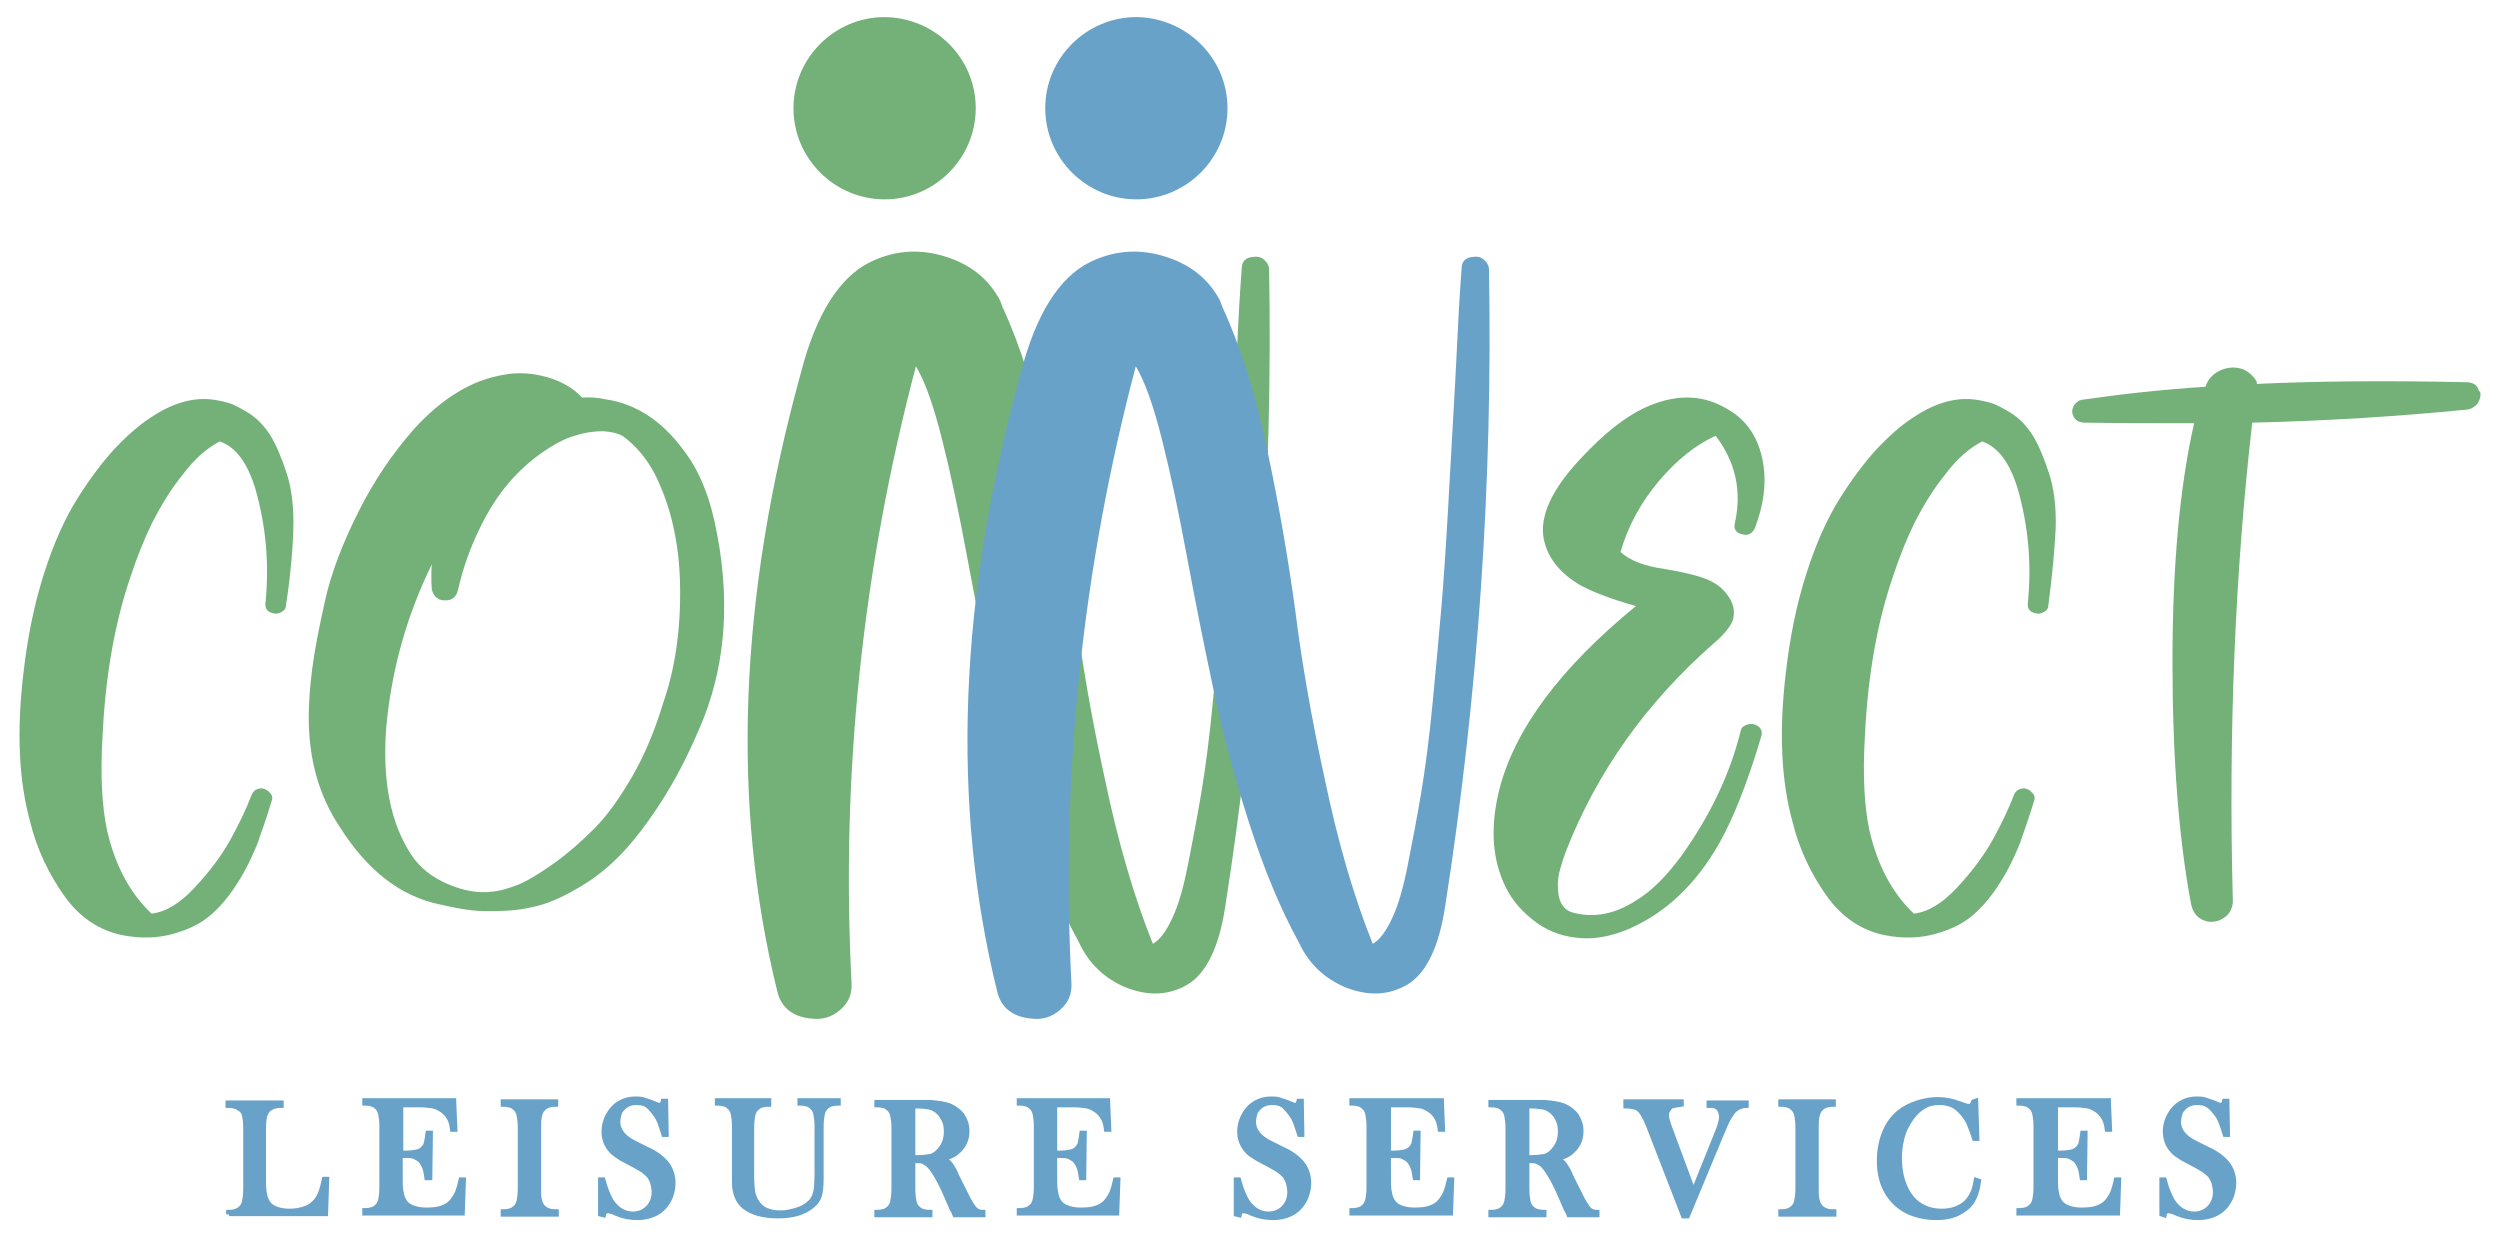
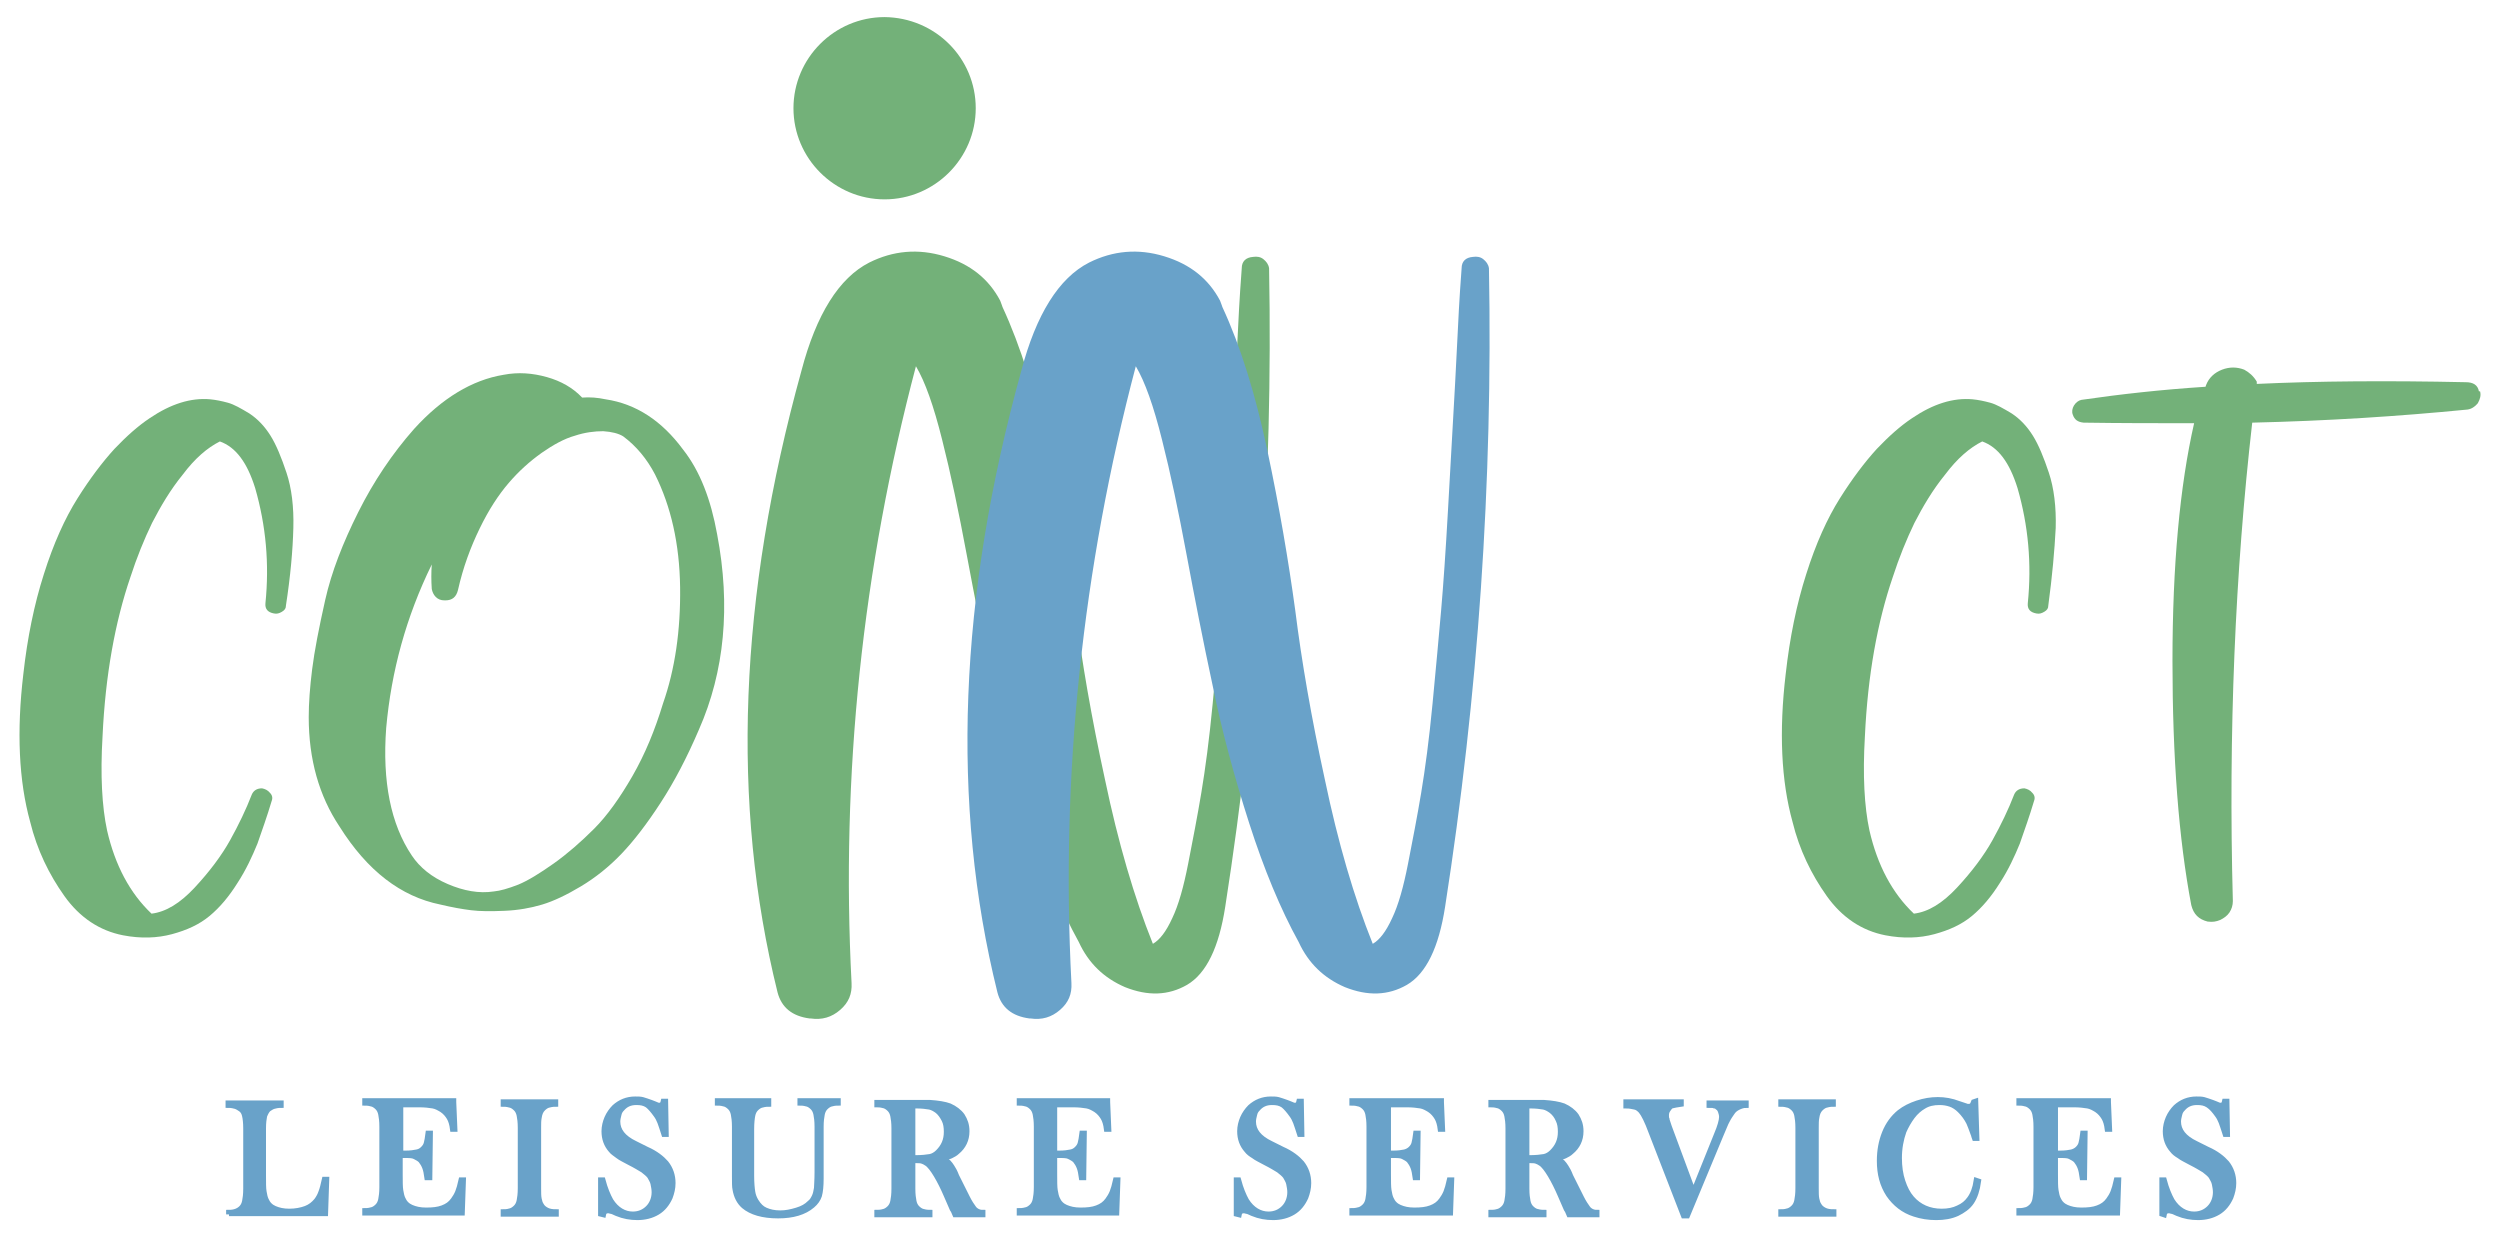
<svg xmlns="http://www.w3.org/2000/svg" version="1.1" id="Layer_1" x="0px" y="0px" viewBox="0 0 438.9 216.9" style="enable-background:new 0 0 438.9 216.9;" xml:space="preserve">
  <style type="text/css">
	.st0{fill:#73B179;}
	.st1{fill:#69A2C9;}
	.st2{fill:#69A2C9;stroke:#69A2C9;stroke-miterlimit:10;}
</style>
  <g>
    <g>
      <g>
        <path class="st0" d="M50.2,106.3c0,0.5-0.2,0.8-0.7,1.1c-0.5,0.3-0.9,0.4-1.4,0.3c-1.1-0.2-1.6-0.8-1.5-1.8     c0.7-6.9,0.1-13.6-1.8-20.2c-1.4-4.5-3.4-7.2-6.2-8.2c-2.2,1.1-4.4,3-6.5,5.8c-2.2,2.7-3.9,5.6-5.4,8.5c-1.4,2.9-2.7,6.1-3.8,9.5     c-2.7,7.9-4.4,17.2-4.9,28c-0.4,6.8-0.1,12.3,0.8,16.5c1.4,6.1,4,11,7.8,14.6c2.5-0.3,5-1.8,7.6-4.6s4.7-5.6,6.2-8.3     s2.8-5.4,3.8-8c0.3-0.7,0.9-1.1,1.8-1.1c0.5,0.1,1,0.3,1.4,0.8c0.4,0.4,0.5,0.9,0.3,1.4c-0.8,2.7-1.7,5.2-2.5,7.5     c-0.9,2.2-2,4.6-3.5,6.9c-1.5,2.4-3.1,4.3-4.9,5.8c-1.8,1.5-4,2.5-6.6,3.2s-5.5,0.8-8.6,0.2c-4.1-0.8-7.6-3.1-10.3-6.9     c-2.7-3.8-4.8-8.1-6-13c-2-7.2-2.4-15.9-1.2-26c0.7-6.3,1.9-12.2,3.6-17.5c1.7-5.4,3.7-9.8,5.9-13.3s4.4-6.4,6.5-8.7     c2.1-2.2,4.1-4,6.2-5.4c3.7-2.5,7.2-3.6,10.6-3.3c1,0.1,2,0.3,3.1,0.6c1.1,0.3,2.3,1,3.8,1.9c1.5,1,2.7,2.3,3.7,3.9     s1.9,3.8,2.8,6.5c0.9,2.7,1.3,6,1.2,9.7C51.4,96.6,51,101.1,50.2,106.3z" />
        <path class="st0" d="M125.9,93.8c2.4,12.6,1.3,24.1-3.2,34.3c-2.1,4.9-4.3,9.1-6.7,12.8c-2.4,3.7-4.7,6.7-6.9,9     c-2.2,2.3-4.6,4.2-7.1,5.7s-4.8,2.6-6.8,3.2c-2,0.6-4.2,1-6.6,1.1s-4.3,0.1-5.9-0.1c-1.6-0.2-3.3-0.5-5.4-1     c-6.9-1.4-12.8-5.9-17.7-13.7c-3.6-5.4-5.4-11.8-5.4-19.2c0-2.4,0.2-5.2,0.6-8.4c0.4-3.2,1.2-7.3,2.3-12.2     c1.1-4.9,3.1-10,5.8-15.4s6-10.3,9.8-14.6c4.9-5.4,10.2-8.6,15.7-9.5c2.6-0.5,5.1-0.3,7.6,0.4c2.5,0.7,4.6,1.9,6.2,3.6     c1.4-0.1,2.7,0,4.1,0.3c5.4,0.8,9.9,3.8,13.6,8.8C122.9,82.7,124.8,87.7,125.9,93.8z M116.4,123.5c2.1-6,3.1-12.8,3-20.4     s-1.6-14.2-4.4-19.8c-1.4-2.7-3.3-5-5.6-6.7c-0.8-0.5-2-0.8-3.5-0.9c-1.5,0-3.2,0.2-5,0.8c-1.8,0.5-3.8,1.6-5.8,3     c-2.1,1.5-4,3.2-5.8,5.3c-1.8,2.1-3.5,4.7-5.1,8s-2.9,6.8-3.8,10.8c-0.3,1.2-1,1.8-2.2,1.8H78c-0.6,0-1.1-0.2-1.5-0.6     s-0.6-0.9-0.7-1.4c-0.1-1.5-0.1-2.9,0-4.3c-4.5,9.2-7.1,18.7-8,28.7c-0.7,9.4,0.8,16.9,4.5,22.4c1.4,2.1,3.5,3.8,6.3,5     s5.5,1.7,8.1,1.3c1.1-0.1,2.5-0.5,4.3-1.2c1.7-0.7,3.8-2,6.2-3.7c2.4-1.7,4.8-3.8,7.1-6.1c2.3-2.3,4.5-5.4,6.7-9.2     C113.3,132.3,115,128.1,116.4,123.5z" />
        <path class="st0" d="M176,53.9c3.2,6.9,5.8,15.3,7.9,25.2c2.1,9.9,3.7,19.3,4.9,28.1c1.1,8.8,2.8,18.7,5.2,29.7     c2.3,11,5.1,20.6,8.4,28.8c1.2-0.7,2.3-2.1,3.4-4.5c1.1-2.3,2-5.5,2.8-9.6s1.6-8.2,2.3-12.4s1.4-9.4,2-15.7s1.1-11.7,1.5-16.3     c0.4-4.6,0.8-10.4,1.2-17.5s0.7-12.4,0.9-16s0.5-8.6,0.8-15s0.6-10.3,0.7-11.6c0-1.2,0.7-1.9,2-2c0.7-0.1,1.3,0,1.8,0.4     s0.9,0.9,1,1.6c0.7,37.6-1.9,74.9-7.7,112.1c-1.1,7.1-3.3,11.7-6.7,13.7c-3.3,1.9-6.9,2-10.9,0.4c-3.7-1.6-6.4-4.2-8.1-7.9     c-3.2-5.8-6.1-12.8-8.7-20.9c-2.6-8.1-4.8-16.2-6.4-24.1c-1.7-7.9-3.2-15.6-4.6-23.1c-1.4-7.5-2.8-14.2-4.3-20.1     c-1.5-6-3-10.2-4.6-12.9c-9.4,35.6-13.2,71.7-11.3,108.3c0.1,1.9-0.5,3.4-2,4.7s-3.2,1.8-5.2,1.5h-0.2c-3-0.4-4.9-1.9-5.6-4.6     c-8.2-33.1-6.8-69.4,4.2-109.1c2.6-9.9,6.6-16.3,11.9-19c4.2-2.1,8.6-2.5,13.2-1.1c4.6,1.4,7.8,4,9.8,7.8     C175.8,53.4,176,53.8,176,53.9z" />
        <path class="st1" d="M214.6,53.9c3.2,6.9,5.8,15.3,7.9,25.2c2.1,9.9,3.7,19.3,4.9,28.1c1.1,8.8,2.8,18.7,5.2,29.7     c2.3,11,5.1,20.6,8.4,28.8c1.2-0.7,2.3-2.1,3.4-4.5c1.1-2.3,2-5.5,2.8-9.6s1.6-8.2,2.3-12.4s1.4-9.4,2-15.7s1.1-11.7,1.5-16.3     c0.4-4.6,0.8-10.4,1.2-17.5s0.7-12.4,0.9-16s0.5-8.6,0.8-15s0.6-10.3,0.7-11.6c0-1.2,0.7-1.9,2-2c0.7-0.1,1.3,0,1.8,0.4     s0.9,0.9,1,1.6c0.7,37.6-1.9,74.9-7.7,112.1c-1.1,7.1-3.3,11.7-6.7,13.7c-3.3,1.9-6.9,2-10.9,0.4c-3.7-1.6-6.4-4.2-8.1-7.9     c-3.2-5.8-6.1-12.8-8.7-20.9c-2.6-8.1-4.8-16.2-6.4-24.1c-1.7-7.9-3.2-15.6-4.6-23.1c-1.4-7.5-2.8-14.2-4.3-20.1     c-1.5-6-3-10.2-4.6-12.9c-9.4,35.6-13.2,71.7-11.3,108.3c0.1,1.9-0.5,3.4-2,4.7s-3.2,1.8-5.2,1.5h-0.2c-3-0.4-4.9-1.9-5.6-4.6     c-8.2-33.1-6.8-69.4,4.2-109.1c2.6-9.9,6.6-16.3,11.9-19c4.2-2.1,8.6-2.5,13.2-1.1c4.6,1.4,7.8,4,9.8,7.8     C214.4,53.4,214.6,53.8,214.6,53.9z" />
-         <path class="st0" d="M301.2,76.5c-3.5,1.6-6.8,4.2-10,8s-5.4,7.9-6.7,12.4c1.6,1.5,4.2,2.5,7.8,3c4.2,0.7,7,1.5,8.2,2.2     c1.4,0.7,2.4,1.7,3.2,3c0.7,1.2,0.9,2.5,0.5,3.8c-0.4,1.1-1.5,2.5-3.4,4.1c-11.7,10.3-20.4,22.4-25.9,36.5     c-0.9,2.4-1.4,4.3-1.4,5.6c-0.1,2.9,0.8,4.6,2.6,5.1c3.7,1,7.4,0.3,11.1-2.1c2.7-1.6,5.4-4.3,8.1-8c4.9-6.9,8.4-14.1,10.3-21.8     c0.1-0.5,0.4-0.8,0.9-1s1-0.3,1.6-0.1c1,0.4,1.4,1.1,1.1,2.1c-2.4,8.1-4.9,14.4-7.4,18.8c-4.1,7.2-9.4,12.2-15.9,15     c-3.3,1.4-6.4,1.9-9.3,1.5c-2.7-0.3-5.3-1.3-7.6-3.2c-2.3-1.8-4-4-5.1-6.6c-2-4.7-2.2-10-0.7-16.1c2.7-10.7,10.8-21.5,24-32.3     c-4.6-1.3-7.9-2.6-10-3.8c-3.6-2.2-5.6-4.9-6.2-8.1c-0.7-4,1.5-8.7,6.6-14.1c4-4.3,7.7-7.2,11.1-8.8c5.2-2.4,9.9-2.4,14-0.1     c3.9,2,6.2,5.4,6.9,10.2c0.5,3.4,0,7-1.5,11c-0.5,1-1.2,1.4-2.2,1.1h-0.1c-1.1-0.3-1.5-1-1.2-2.1     C305.8,86.2,304.7,81.1,301.2,76.5z" />
        <path class="st0" d="M359.6,106.3c0,0.5-0.2,0.8-0.7,1.1c-0.5,0.3-0.9,0.4-1.4,0.3c-1.1-0.2-1.6-0.8-1.5-1.8     c0.7-6.9,0.1-13.6-1.8-20.2c-1.4-4.5-3.4-7.2-6.2-8.2c-2.2,1.1-4.4,3-6.5,5.8c-2.2,2.7-3.9,5.6-5.4,8.5c-1.4,2.9-2.7,6.1-3.8,9.5     c-2.7,7.9-4.4,17.2-4.9,28c-0.4,6.8-0.1,12.3,0.8,16.5c1.4,6.1,4,11,7.8,14.6c2.5-0.3,5-1.8,7.6-4.6s4.7-5.6,6.2-8.3     s2.8-5.4,3.8-8c0.3-0.7,0.9-1.1,1.8-1.1c0.5,0.1,1,0.3,1.4,0.8c0.4,0.4,0.5,0.9,0.3,1.4c-0.8,2.7-1.7,5.2-2.5,7.5     c-0.9,2.2-2,4.6-3.5,6.9c-1.5,2.4-3.1,4.3-4.9,5.8s-4,2.5-6.6,3.2s-5.5,0.8-8.6,0.2c-4.1-0.8-7.6-3.1-10.3-6.9     c-2.7-3.8-4.8-8.1-6-13c-2-7.2-2.4-15.9-1.2-26c0.7-6.3,1.9-12.2,3.6-17.5c1.7-5.4,3.7-9.8,5.9-13.3c2.2-3.5,4.4-6.4,6.5-8.7     c2.1-2.2,4.1-4,6.2-5.4c3.7-2.5,7.2-3.6,10.6-3.3c1,0.1,2,0.3,3.1,0.6c1.1,0.3,2.3,1,3.8,1.9c1.5,1,2.7,2.3,3.7,3.9     s1.9,3.8,2.8,6.5s1.3,6,1.2,9.7C360.7,96.6,360.3,101.1,359.6,106.3z" />
        <path class="st0" d="M435.4,68.7c0.2,0.7,0,1.4-0.4,2.1c-0.5,0.6-1.1,1-1.8,1.1c-12.2,1.2-24.8,2-37.8,2.3     c-3,26.3-4.2,54.3-3.4,84c0,0.7-0.2,1.4-0.6,2s-1,1-1.6,1.3c-0.7,0.3-1.4,0.4-2.1,0.3h-0.1c-1.6-0.4-2.5-1.3-2.9-2.9     c-2.2-11.6-3.3-25.9-3.3-42.8s1.3-30.8,3.8-41.8c-6.5,0-13,0-19.4-0.1c-1-0.1-1.6-0.5-1.9-1.4c-0.2-0.5-0.1-1.1,0.2-1.6     c0.3-0.5,0.8-0.9,1.3-1c6.9-1,14.1-1.8,21.8-2.3l0.1-0.3c0.5-1.3,1.5-2.2,2.8-2.7s2.6-0.5,3.9,0c0.9,0.5,1.6,1.1,2.2,2.1v0.1     c0,0.1,0,0.2,0,0.3c10.7-0.5,22.9-0.6,36.7-0.3c1.3,0,2.1,0.5,2.3,1.6H435.4z" />
      </g>
      <path class="st0" d="M171.3,19c0,8.8-7.2,16-16,16s-16-7.2-16-16s7.2-16,16-16C164.2,3.1,171.3,10.2,171.3,19z" />
-       <path class="st1" d="M215.5,19c0,8.8-7.2,16-16,16s-16-7.2-16-16s7.2-16,16-16C208.3,3.1,215.5,10.2,215.5,19z" />
    </g>
  </g>
  <g>
    <path class="st2" d="M40.2,213.2v-0.3c1,0,1.7-0.3,2.2-0.8c0.3-0.3,0.5-0.7,0.6-1.2s0.2-1.2,0.2-2.2v-10.6c0-1-0.1-1.8-0.2-2.2   c-0.1-0.5-0.3-0.9-0.7-1.2c-0.3-0.2-0.6-0.4-0.9-0.5s-0.8-0.2-1.3-0.2v-0.3h9.2v0.3c-0.5,0-1,0.1-1.3,0.2s-0.6,0.3-0.9,0.5   c-0.3,0.3-0.5,0.7-0.7,1.2c-0.1,0.5-0.2,1.2-0.2,2.2v8.3c0,1.3,0,2.2,0.1,2.8s0.2,1.1,0.4,1.5c0.3,0.7,0.8,1.2,1.5,1.5   s1.5,0.5,2.6,0.5s2.1-0.2,2.9-0.5c0.8-0.3,1.4-0.8,1.9-1.4c0.3-0.4,0.6-0.9,0.8-1.5c0.2-0.5,0.4-1.3,0.6-2.2h0.3l-0.2,5.9H40.2   V213.2z" />
    <path class="st2" d="M79.6,193.5l0.2,4.7h-0.3c-0.1-0.8-0.3-1.5-0.6-2s-0.7-1-1.3-1.4c-0.5-0.3-1-0.6-1.6-0.7   c-0.6-0.1-1.4-0.2-2.4-0.2h-3.3v8.6h0.9c0.9,0,1.5-0.1,2-0.2s0.8-0.3,1.1-0.6c0.3-0.3,0.5-0.6,0.6-1s0.2-0.9,0.3-1.7h0.3l-0.1,7.7   H75c-0.1-0.7-0.2-1.3-0.4-1.8c-0.2-0.5-0.4-0.8-0.7-1.2c-0.3-0.3-0.7-0.5-1.1-0.7s-1-0.2-1.8-0.2h-0.8v3.3c0,1.3,0,2.3,0.1,2.9   c0.1,0.6,0.2,1.1,0.4,1.5c0.3,0.7,0.8,1.2,1.5,1.5s1.5,0.5,2.6,0.5c1.2,0,2.1-0.1,2.9-0.4c0.8-0.3,1.4-0.7,1.9-1.4   c0.3-0.4,0.6-0.9,0.8-1.4s0.4-1.2,0.6-2.1h0.3l-0.2,5.7h-17v-0.3c0.5,0,1-0.1,1.3-0.2c0.3-0.1,0.6-0.3,0.9-0.6s0.5-0.7,0.6-1.2   s0.2-1.2,0.2-2.2v-10.6c0-1-0.1-1.7-0.2-2.2s-0.3-0.9-0.6-1.2c-0.3-0.3-0.6-0.5-0.9-0.6s-0.8-0.2-1.3-0.2v-0.3h15.5V193.5z" />
    <path class="st2" d="M97.5,193.5v0.3c-0.5,0-1,0.1-1.3,0.2c-0.3,0.1-0.6,0.3-0.9,0.6c-0.4,0.4-0.6,0.9-0.7,1.6   c-0.1,0.5-0.1,1.1-0.1,1.8v10.6c0,0.8,0,1.4,0.1,1.9s0.2,0.8,0.4,1.1c0.2,0.4,0.6,0.7,1,0.9s0.9,0.3,1.6,0.3v0.3h-9.2v-0.3   c0.6,0,1-0.1,1.3-0.2c0.3-0.1,0.6-0.3,0.9-0.6s0.5-0.7,0.6-1.2s0.2-1.2,0.2-2.2V198c0-1-0.1-1.7-0.2-2.2s-0.3-0.9-0.6-1.2   c-0.3-0.3-0.6-0.5-0.9-0.6s-0.8-0.2-1.3-0.2v-0.3L97.5,193.5L97.5,193.5z" />
    <path class="st2" d="M105.5,213.1v-5.9h0.3c0.4,1.5,0.9,2.7,1.4,3.6c1,1.6,2.4,2.4,3.9,2.4c1.1,0,2-0.4,2.7-1.1   c0.7-0.7,1.1-1.7,1.1-2.8c0-0.5-0.1-1-0.2-1.5s-0.4-0.9-0.6-1.3c-0.3-0.4-0.7-0.7-1.2-1.1c-0.5-0.3-1.3-0.8-2.3-1.3   c-0.9-0.5-1.6-0.8-2.1-1.2s-0.9-0.6-1.2-1c-0.8-0.9-1.2-2-1.2-3.3c0-0.8,0.2-1.6,0.5-2.3s0.8-1.4,1.3-1.9c1-0.9,2.2-1.4,3.6-1.4   c0.5,0,0.9,0,1.3,0.1s0.9,0.3,1.5,0.5c0.5,0.2,0.8,0.3,1,0.4c0.2,0.1,0.3,0.1,0.5,0.1c0.3,0,0.6-0.2,0.7-0.7h0.3l0.1,5.7h-0.3   c-0.3-0.9-0.5-1.6-0.7-2.1s-0.4-0.9-0.7-1.3c-0.5-0.7-1-1.3-1.5-1.7c-0.6-0.4-1.2-0.5-2-0.5c-1.1,0-1.9,0.4-2.5,1.1   c-0.3,0.3-0.5,0.6-0.6,1.1c-0.1,0.4-0.2,0.8-0.2,1.2c0,1.6,1,2.9,3.1,3.9l2,1c1.6,0.7,2.7,1.6,3.4,2.4c0.8,1,1.2,2.2,1.2,3.5   c0,0.9-0.2,1.7-0.5,2.5c-0.5,1.1-1.2,2-2.2,2.6s-2.2,0.9-3.5,0.9c-1.2,0-2.4-0.2-3.6-0.7c-0.6-0.3-0.9-0.4-1.1-0.4   c-0.1,0-0.2-0.1-0.4-0.1c-0.5,0-0.8,0.2-0.9,0.7L105.5,213.1L105.5,213.1z" />
    <path class="st2" d="M134.9,193.5v0.3c-0.5,0-1,0.1-1.3,0.2c-0.3,0.1-0.6,0.3-0.9,0.6c-0.3,0.3-0.5,0.7-0.6,1.2s-0.2,1.3-0.2,2.5   v8.1c0,1.3,0.1,2.3,0.2,2.9s0.3,1.1,0.6,1.6c0.5,0.8,1,1.3,1.7,1.6s1.5,0.5,2.6,0.5c1,0,1.9-0.2,2.9-0.5s1.7-0.7,2.3-1.3   c0.4-0.3,0.6-0.7,0.8-1.1c0.2-0.4,0.3-0.9,0.4-1.5c0-0.4,0.1-1.3,0.1-2.8v-8c0-1-0.1-1.7-0.2-2.2c-0.1-0.5-0.3-0.9-0.6-1.2   s-0.6-0.5-0.9-0.6c-0.3-0.1-0.8-0.2-1.3-0.2v-0.3h6.6v0.3c-0.5,0-1,0.1-1.3,0.2c-0.3,0.1-0.6,0.3-0.9,0.6c-0.3,0.3-0.5,0.7-0.6,1.2   s-0.2,1.2-0.2,2.2v9.1c0,1.3-0.1,2.3-0.3,3c-0.2,0.6-0.6,1.2-1.2,1.7c-1.4,1.2-3.4,1.8-6,1.8c-2.7,0-4.7-0.6-6-1.7   c-0.8-0.7-1.3-1.7-1.5-2.9c-0.1-0.4-0.1-1.2-0.1-2.3v-8.7c0-1-0.1-1.7-0.2-2.2c-0.1-0.5-0.3-0.9-0.6-1.2s-0.6-0.5-0.9-0.6   s-0.8-0.2-1.3-0.2v-0.3h8.9V193.5z" />
    <path class="st2" d="M160.2,203.6v5.1c0,1,0.1,1.7,0.2,2.2c0.1,0.5,0.3,0.9,0.6,1.2s0.6,0.5,0.9,0.6c0.3,0.1,0.8,0.2,1.3,0.2v0.3   H154v-0.3c0.6,0,1-0.1,1.3-0.2c0.3-0.1,0.6-0.3,0.9-0.6c0.3-0.3,0.5-0.7,0.6-1.2s0.2-1.2,0.2-2.2v-10.6c0-1-0.1-1.7-0.2-2.2   c-0.1-0.5-0.3-0.9-0.6-1.2s-0.6-0.5-0.9-0.6c-0.3-0.1-0.8-0.2-1.3-0.2v-0.3h6.9c1.2,0,1.9,0,2.3,0c1.5,0.1,2.7,0.3,3.5,0.6   c0.9,0.4,1.7,1,2.2,1.7c0.5,0.8,0.8,1.6,0.8,2.7c0,1.5-0.6,2.7-1.7,3.6c-0.3,0.3-0.7,0.5-1.1,0.7c-0.4,0.2-1,0.3-1.7,0.5   c0.6,0.2,1,0.5,1.3,0.7c0.2,0.2,0.4,0.5,0.6,0.8s0.5,0.8,0.8,1.6c0.9,1.8,1.5,3,1.9,3.8s0.8,1.4,1.1,1.8c0.2,0.3,0.5,0.5,0.7,0.6   s0.5,0.2,0.9,0.2v0.3h-4.8c-0.2-0.5-0.4-0.9-0.5-1l-1-2.3c-0.6-1.4-1.2-2.6-1.8-3.6s-1.2-1.8-1.7-2.1c-0.3-0.2-0.5-0.3-0.8-0.4   c-0.3-0.1-0.7-0.1-1.1-0.1h-0.6V203.6z M160.2,203.3h0.5c1.2,0,2-0.1,2.6-0.2c0.5-0.1,1-0.4,1.4-0.8c1-1,1.5-2.1,1.5-3.6   c0-0.8-0.1-1.5-0.4-2.1s-0.7-1.2-1.2-1.6c-0.4-0.3-0.9-0.6-1.4-0.7c-0.6-0.1-1.3-0.2-2.4-0.2h-0.6L160.2,203.3L160.2,203.3z" />
    <path class="st2" d="M194.4,193.5l0.2,4.7h-0.3c-0.1-0.8-0.3-1.5-0.6-2s-0.7-1-1.3-1.4c-0.5-0.3-1-0.6-1.6-0.7   c-0.6-0.1-1.4-0.2-2.4-0.2h-3.3v8.6h0.9c0.9,0,1.5-0.1,2-0.2s0.8-0.3,1.1-0.6s0.5-0.6,0.6-1s0.2-0.9,0.3-1.7h0.3l-0.1,7.7h-0.3   c-0.1-0.7-0.2-1.3-0.4-1.8s-0.4-0.8-0.7-1.2c-0.3-0.3-0.7-0.5-1.1-0.7s-1-0.2-1.8-0.2h-0.8v3.3c0,1.3,0,2.3,0.1,2.9   c0.1,0.6,0.2,1.1,0.4,1.5c0.3,0.7,0.8,1.2,1.5,1.5s1.5,0.5,2.6,0.5c1.2,0,2.1-0.1,2.9-0.4c0.8-0.3,1.4-0.7,1.9-1.4   c0.3-0.4,0.6-0.9,0.8-1.4s0.4-1.2,0.6-2.1h0.3l-0.2,5.7h-17v-0.3c0.5,0,1-0.1,1.3-0.2c0.3-0.1,0.6-0.3,0.9-0.6   c0.3-0.3,0.5-0.7,0.6-1.2s0.2-1.2,0.2-2.2v-10.6c0-1-0.1-1.7-0.2-2.2s-0.3-0.9-0.6-1.2s-0.6-0.5-0.9-0.6c-0.3-0.1-0.8-0.2-1.3-0.2   v-0.3h15.4V193.5z" />
    <path class="st2" d="M217.1,213.1v-5.9h0.3c0.4,1.5,0.9,2.7,1.4,3.6c1,1.6,2.4,2.4,3.9,2.4c1.1,0,2-0.4,2.7-1.1   c0.7-0.7,1.1-1.7,1.1-2.8c0-0.5-0.1-1-0.2-1.5s-0.4-0.9-0.6-1.3c-0.3-0.4-0.7-0.7-1.2-1.1c-0.5-0.3-1.3-0.8-2.3-1.3   c-0.9-0.5-1.6-0.8-2.1-1.2c-0.5-0.3-0.9-0.6-1.2-1c-0.8-0.9-1.2-2-1.2-3.3c0-0.8,0.2-1.6,0.5-2.3s0.8-1.4,1.3-1.9   c1-0.9,2.2-1.4,3.6-1.4c0.5,0,0.9,0,1.3,0.1s0.9,0.3,1.5,0.5c0.5,0.2,0.8,0.3,1,0.4c0.2,0.1,0.3,0.1,0.5,0.1c0.3,0,0.6-0.2,0.7-0.7   h0.3l0.1,5.7h-0.3c-0.3-0.9-0.5-1.6-0.7-2.1s-0.4-0.9-0.7-1.3c-0.5-0.7-1-1.3-1.5-1.7c-0.6-0.4-1.2-0.5-2-0.5   c-1.1,0-1.9,0.4-2.5,1.1c-0.3,0.3-0.5,0.6-0.6,1.1c-0.1,0.4-0.2,0.8-0.2,1.2c0,1.6,1,2.9,3.1,3.9l2,1c1.6,0.7,2.7,1.6,3.4,2.4   c0.8,1,1.2,2.2,1.2,3.5c0,0.9-0.2,1.7-0.5,2.5c-0.5,1.1-1.2,2-2.2,2.6s-2.2,0.9-3.5,0.9c-1.2,0-2.4-0.2-3.6-0.7   c-0.6-0.3-0.9-0.4-1.1-0.4c-0.1,0-0.2-0.1-0.4-0.1c-0.5,0-0.8,0.2-0.9,0.7L217.1,213.1L217.1,213.1z" />
    <path class="st2" d="M253,193.5l0.2,4.7h-0.3c-0.1-0.8-0.3-1.5-0.6-2s-0.7-1-1.3-1.4c-0.5-0.3-1-0.6-1.6-0.7   c-0.6-0.1-1.4-0.2-2.4-0.2h-3.3v8.6h0.9c0.9,0,1.5-0.1,2-0.2c0.4-0.1,0.8-0.3,1.1-0.6s0.5-0.6,0.6-1s0.2-0.9,0.3-1.7h0.3l-0.1,7.7   h-0.3c-0.1-0.7-0.2-1.3-0.4-1.8s-0.4-0.8-0.7-1.2c-0.3-0.3-0.7-0.5-1.1-0.7s-1-0.2-1.8-0.2h-0.8v3.3c0,1.3,0,2.3,0.1,2.9   c0.1,0.6,0.2,1.1,0.4,1.5c0.3,0.7,0.8,1.2,1.5,1.5s1.5,0.5,2.6,0.5c1.2,0,2.1-0.1,2.9-0.4c0.8-0.3,1.4-0.7,1.9-1.4   c0.3-0.4,0.6-0.9,0.8-1.4s0.4-1.2,0.6-2.1h0.3l-0.2,5.7h-17.2v-0.3c0.5,0,1-0.1,1.3-0.2c0.3-0.1,0.6-0.3,0.9-0.6   c0.3-0.3,0.5-0.7,0.6-1.2s0.2-1.2,0.2-2.2v-10.6c0-1-0.1-1.7-0.2-2.2s-0.3-0.9-0.6-1.2s-0.6-0.5-0.9-0.6c-0.3-0.1-0.8-0.2-1.3-0.2   v-0.3H253V193.5z" />
    <path class="st2" d="M268,203.6v5.1c0,1,0.1,1.7,0.2,2.2s0.3,0.9,0.6,1.2c0.3,0.3,0.6,0.5,0.9,0.6s0.8,0.2,1.3,0.2v0.3h-9.2v-0.3   c0.6,0,1-0.1,1.3-0.2c0.3-0.1,0.6-0.3,0.9-0.6s0.5-0.7,0.6-1.2s0.2-1.2,0.2-2.2v-10.6c0-1-0.1-1.7-0.2-2.2s-0.3-0.9-0.6-1.2   c-0.3-0.3-0.6-0.5-0.9-0.6s-0.8-0.2-1.3-0.2v-0.3h6.9c1.2,0,1.9,0,2.3,0c1.5,0.1,2.7,0.3,3.5,0.6c0.9,0.4,1.7,1,2.2,1.7   c0.5,0.8,0.8,1.6,0.8,2.7c0,1.5-0.6,2.7-1.7,3.6c-0.3,0.3-0.7,0.5-1.1,0.7s-1,0.3-1.7,0.5c0.6,0.2,1,0.5,1.3,0.7   c0.2,0.2,0.4,0.5,0.6,0.8s0.5,0.8,0.8,1.6c0.9,1.8,1.5,3,1.9,3.8s0.8,1.4,1.1,1.8c0.2,0.3,0.5,0.5,0.7,0.6s0.5,0.2,0.9,0.2v0.3   h-4.8c-0.2-0.5-0.4-0.9-0.5-1l-1-2.3c-0.6-1.4-1.2-2.6-1.8-3.6c-0.6-1-1.2-1.8-1.7-2.1c-0.3-0.2-0.5-0.3-0.8-0.4   c-0.3-0.1-0.7-0.1-1.1-0.1H268V203.6z M268,203.3h0.5c1.2,0,2-0.1,2.6-0.2c0.5-0.1,1-0.4,1.4-0.8c1-1,1.5-2.1,1.5-3.6   c0-0.8-0.1-1.5-0.4-2.1c-0.3-0.7-0.7-1.2-1.2-1.6c-0.4-0.3-0.9-0.6-1.4-0.7c-0.6-0.1-1.3-0.2-2.4-0.2H268V203.3z" />
    <path class="st2" d="M285.6,193.5h9.5v0.3c-0.7,0.1-1.2,0.2-1.6,0.3c-0.3,0.1-0.5,0.4-0.7,0.7s-0.3,0.6-0.3,1c0,0.2,0,0.5,0.1,0.7   c0,0.2,0.2,0.6,0.4,1.3l4.3,11.6l4.1-10.2c0.6-1.4,0.9-2.5,0.9-3.1c0-0.4-0.1-0.7-0.2-1s-0.3-0.6-0.5-0.7c-0.2-0.2-0.4-0.3-0.6-0.3   c-0.2-0.1-0.5-0.1-0.9-0.1v-0.3h6.4v0.3c-0.5,0-1,0.2-1.4,0.4s-0.8,0.5-1.1,1c-0.2,0.3-0.5,0.7-0.8,1.3c-0.3,0.5-0.6,1.4-1.1,2.5   l-5.9,14.2h-0.6l-5.7-14.7c-0.7-1.9-1.3-3.1-1.8-3.7c-0.3-0.3-0.6-0.6-1.1-0.7s-0.9-0.2-1.5-0.2v-0.6H285.6z" />
    <path class="st2" d="M321.8,193.5v0.3c-0.5,0-1,0.1-1.3,0.2c-0.3,0.1-0.6,0.3-0.9,0.6c-0.4,0.4-0.6,0.9-0.7,1.6   c-0.1,0.5-0.1,1.1-0.1,1.8v10.6c0,0.8,0,1.4,0.1,1.9s0.2,0.8,0.4,1.1c0.2,0.4,0.6,0.7,1,0.9s0.9,0.3,1.6,0.3v0.3h-9.2v-0.3   c0.6,0,1-0.1,1.3-0.2c0.3-0.1,0.6-0.3,0.9-0.6s0.5-0.7,0.6-1.2s0.2-1.2,0.2-2.2V198c0-1-0.1-1.7-0.2-2.2s-0.3-0.9-0.6-1.2   c-0.3-0.3-0.6-0.5-0.9-0.6s-0.8-0.2-1.3-0.2v-0.3L321.8,193.5L321.8,193.5z" />
    <path class="st2" d="M346.8,193.4l0.2,6.4h-0.3c-0.1-0.3-0.2-0.5-0.2-0.6c-0.3-0.9-0.6-1.6-0.8-2.1c-0.4-0.8-0.9-1.5-1.6-2.2   c-0.5-0.5-1.1-0.9-1.7-1.1c-0.6-0.2-1.2-0.3-1.9-0.3c-1.1,0-2,0.2-2.8,0.7c-0.7,0.4-1.4,1-2,1.8s-1.1,1.7-1.5,2.6   c-0.5,1.4-0.8,3-0.8,4.7c0,1.5,0.2,2.9,0.6,4.1s0.9,2.2,1.6,3c1.3,1.5,3.1,2.3,5.3,2.3c1.1,0,2.1-0.2,2.9-0.6   c0.9-0.4,1.5-0.9,2-1.6c0.6-0.8,1-1.9,1.2-3.2l0.3,0.1c-0.2,1.5-0.6,2.7-1.2,3.6c-0.6,0.9-1.5,1.5-2.5,2c-1.1,0.5-2.3,0.7-3.7,0.7   c-1.3,0-2.6-0.2-3.8-0.6c-1.9-0.6-3.4-1.8-4.5-3.4c-1.1-1.7-1.6-3.6-1.6-5.9c0-1.8,0.3-3.4,0.9-4.9s1.5-2.7,2.6-3.6   c0.9-0.7,1.9-1.2,3.1-1.6s2.4-0.6,3.6-0.6s2.4,0.2,3.7,0.7l1.2,0.4c0.2,0.1,0.4,0.1,0.6,0.1s0.4-0.1,0.6-0.3   c0.1-0.1,0.1-0.3,0.2-0.5L346.8,193.4L346.8,193.4z" />
    <path class="st2" d="M370.1,193.5l0.2,4.7H370c-0.1-0.8-0.3-1.5-0.6-2c-0.3-0.5-0.7-1-1.3-1.4c-0.5-0.3-1-0.6-1.6-0.7   c-0.6-0.1-1.4-0.2-2.4-0.2h-3.3v8.6h0.9c0.9,0,1.5-0.1,2-0.2c0.4-0.1,0.8-0.3,1.1-0.6c0.3-0.3,0.5-0.6,0.6-1s0.2-0.9,0.3-1.7h0.3   l-0.1,7.7h-0.3c-0.1-0.7-0.2-1.3-0.4-1.8c-0.2-0.5-0.4-0.8-0.7-1.2c-0.3-0.3-0.7-0.5-1.1-0.7s-1-0.2-1.8-0.2h-0.8v3.3   c0,1.3,0,2.3,0.1,2.9c0.1,0.6,0.2,1.1,0.4,1.5c0.3,0.7,0.8,1.2,1.5,1.5s1.5,0.5,2.6,0.5c1.2,0,2.1-0.1,2.9-0.4   c0.8-0.3,1.4-0.7,1.9-1.4c0.3-0.4,0.6-0.9,0.8-1.4s0.4-1.2,0.6-2.1h0.3l-0.2,5.7h-17.2v-0.3c0.5,0,1-0.1,1.3-0.2   c0.3-0.1,0.6-0.3,0.9-0.6s0.5-0.7,0.6-1.2s0.2-1.2,0.2-2.2v-10.6c0-1-0.1-1.7-0.2-2.2s-0.3-0.9-0.6-1.2c-0.3-0.3-0.6-0.5-0.9-0.6   s-0.8-0.2-1.3-0.2v-0.3h15.6V193.5z" />
    <path class="st2" d="M379.6,213.1v-5.9h0.3c0.4,1.5,0.9,2.7,1.4,3.6c1,1.6,2.4,2.4,3.9,2.4c1.1,0,2-0.4,2.7-1.1   c0.7-0.7,1.1-1.7,1.1-2.8c0-0.5-0.1-1-0.2-1.5s-0.4-0.9-0.6-1.3c-0.3-0.4-0.7-0.7-1.2-1.1c-0.5-0.3-1.3-0.8-2.3-1.3   c-0.9-0.5-1.6-0.8-2.1-1.2c-0.5-0.3-0.9-0.6-1.2-1c-0.8-0.9-1.2-2-1.2-3.3c0-0.8,0.2-1.6,0.5-2.3s0.8-1.4,1.3-1.9   c1-0.9,2.2-1.4,3.6-1.4c0.5,0,0.9,0,1.3,0.1s0.9,0.3,1.5,0.5c0.5,0.2,0.8,0.3,1,0.4c0.2,0.1,0.3,0.1,0.5,0.1c0.3,0,0.6-0.2,0.7-0.7   h0.3l0.1,5.7h-0.3c-0.3-0.9-0.5-1.6-0.7-2.1s-0.4-0.9-0.7-1.3c-0.5-0.7-1-1.3-1.6-1.7s-1.2-0.5-2-0.5c-1.1,0-1.9,0.4-2.5,1.1   c-0.3,0.3-0.5,0.6-0.6,1.1c-0.1,0.4-0.2,0.8-0.2,1.2c0,1.6,1,2.9,3.1,3.9l2,1c1.6,0.7,2.7,1.6,3.4,2.4c0.8,1,1.2,2.2,1.2,3.5   c0,0.9-0.2,1.7-0.5,2.5c-0.5,1.1-1.2,2-2.2,2.6s-2.2,0.9-3.5,0.9c-1.2,0-2.4-0.2-3.6-0.7c-0.6-0.3-0.9-0.4-1.1-0.4   c-0.1,0-0.2-0.1-0.4-0.1c-0.5,0-0.8,0.2-0.9,0.7L379.6,213.1L379.6,213.1z" />
  </g>
</svg>